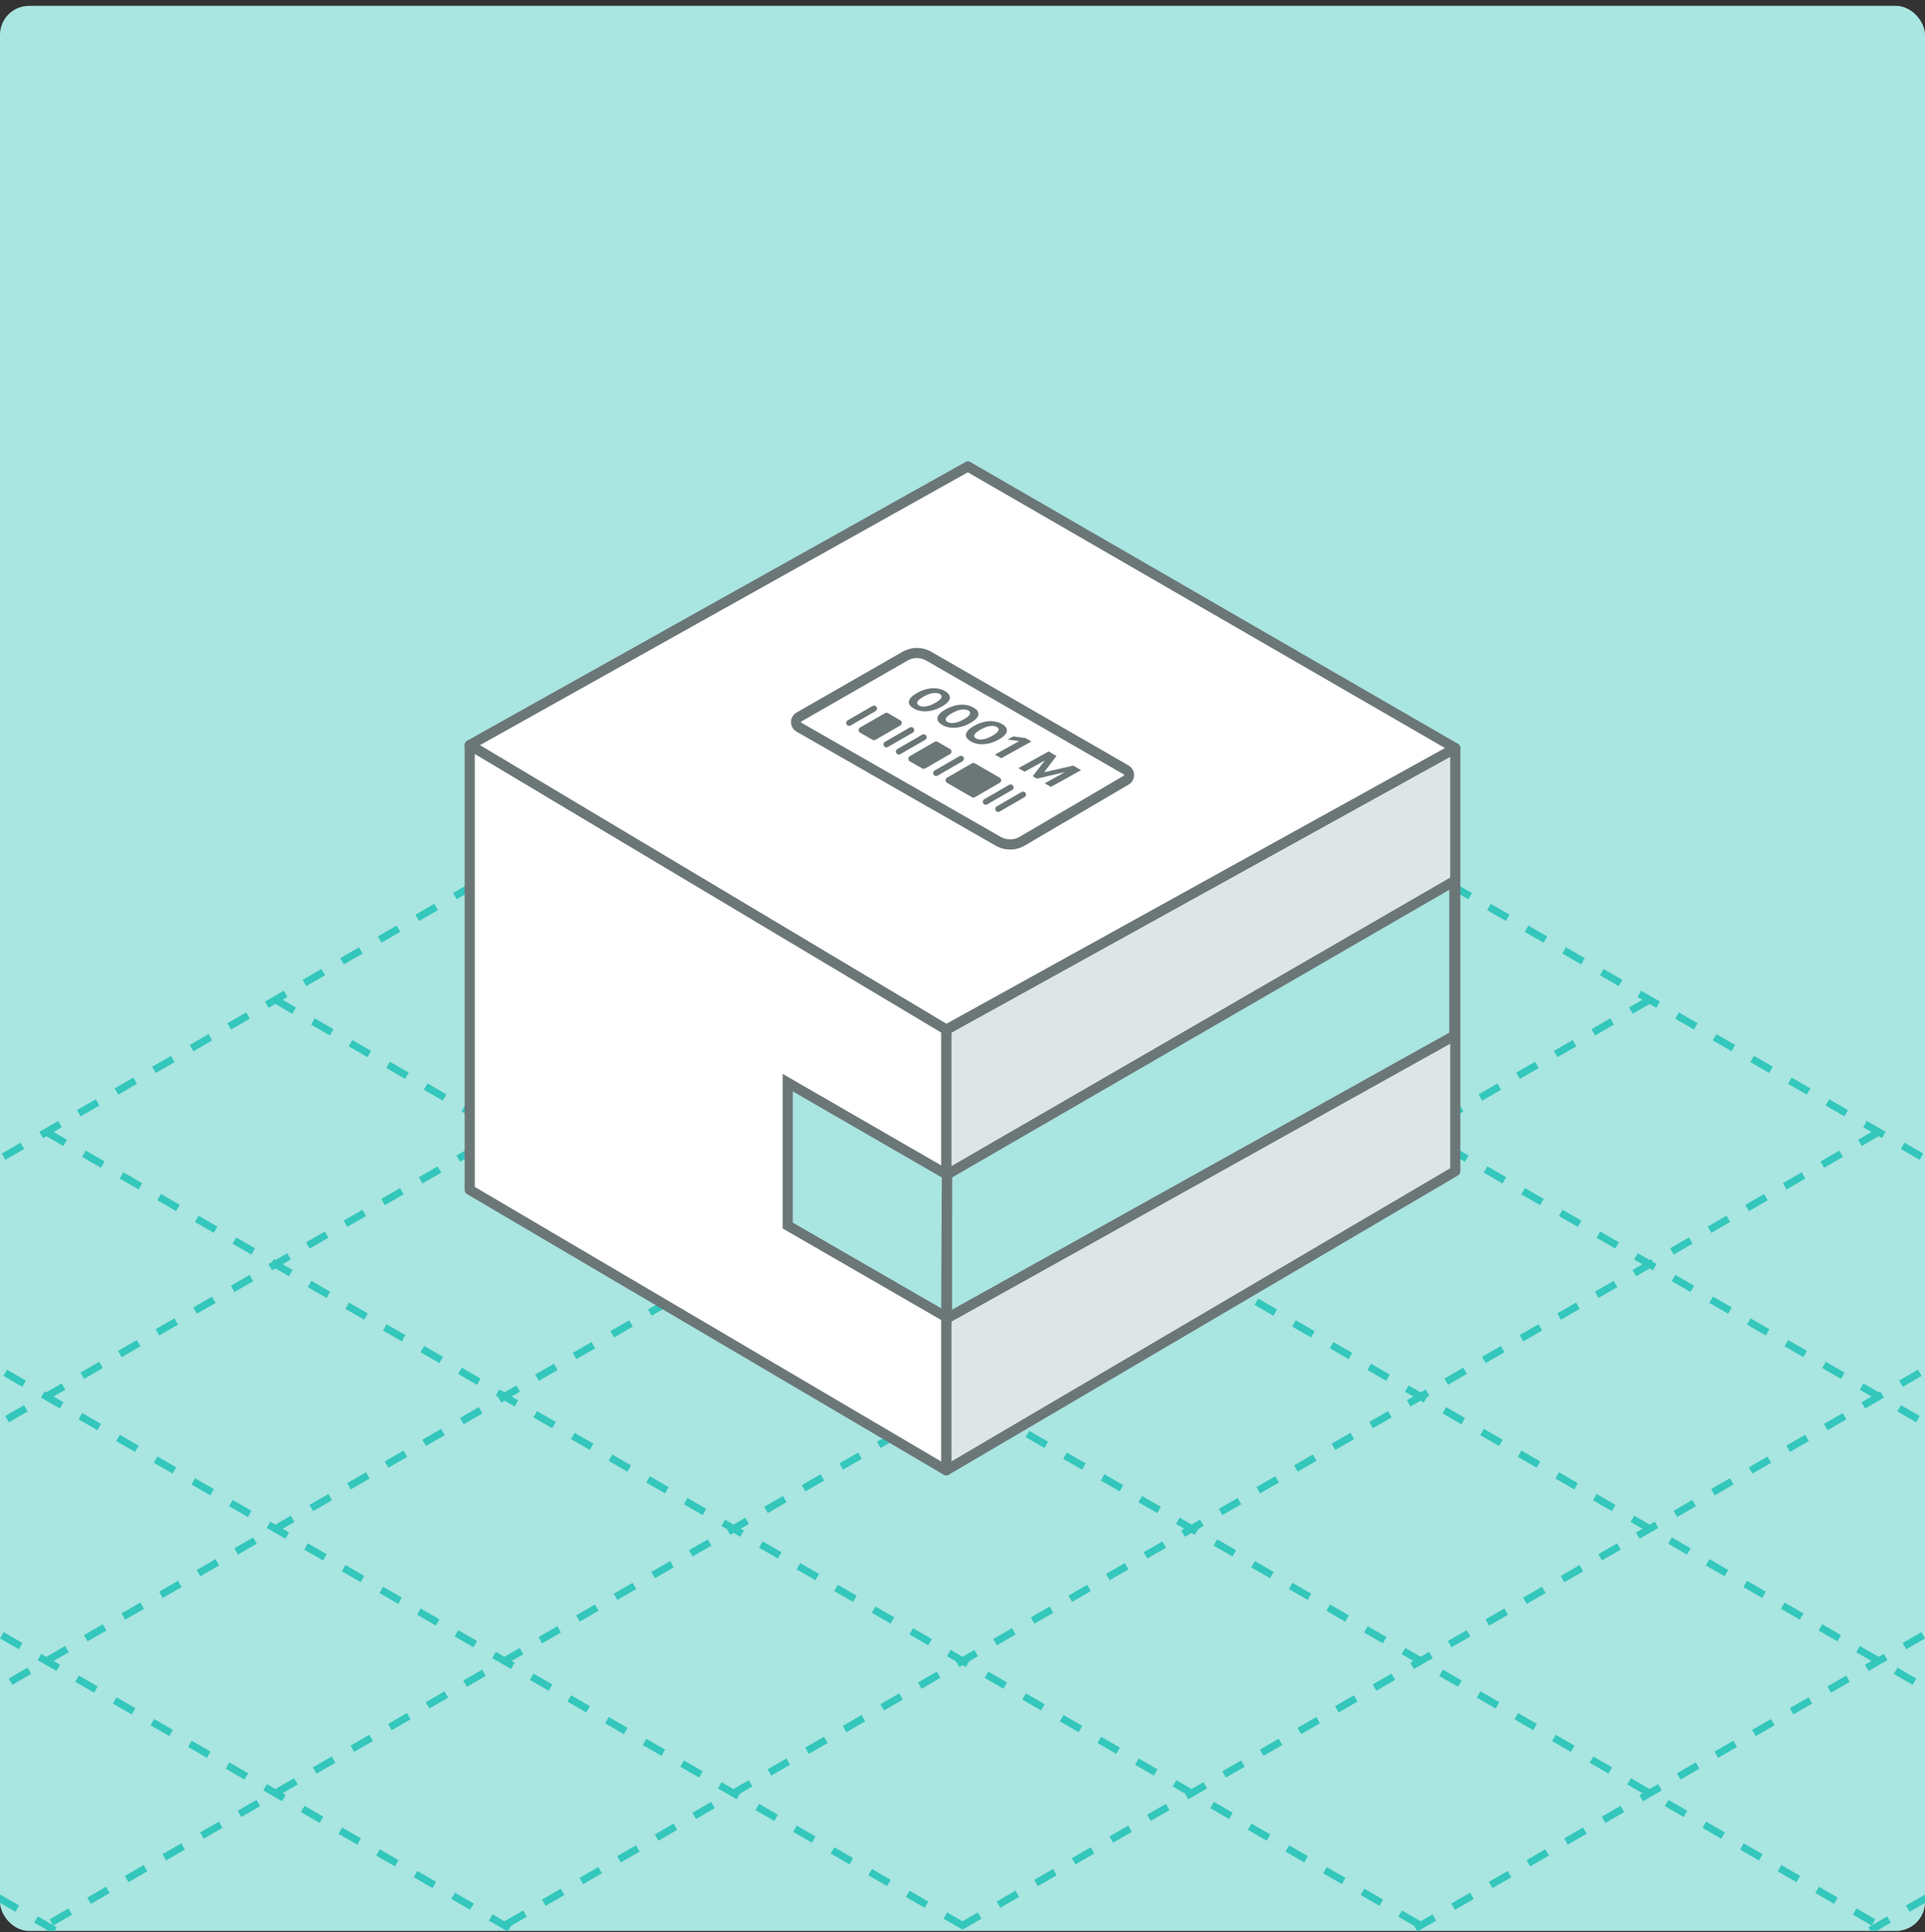
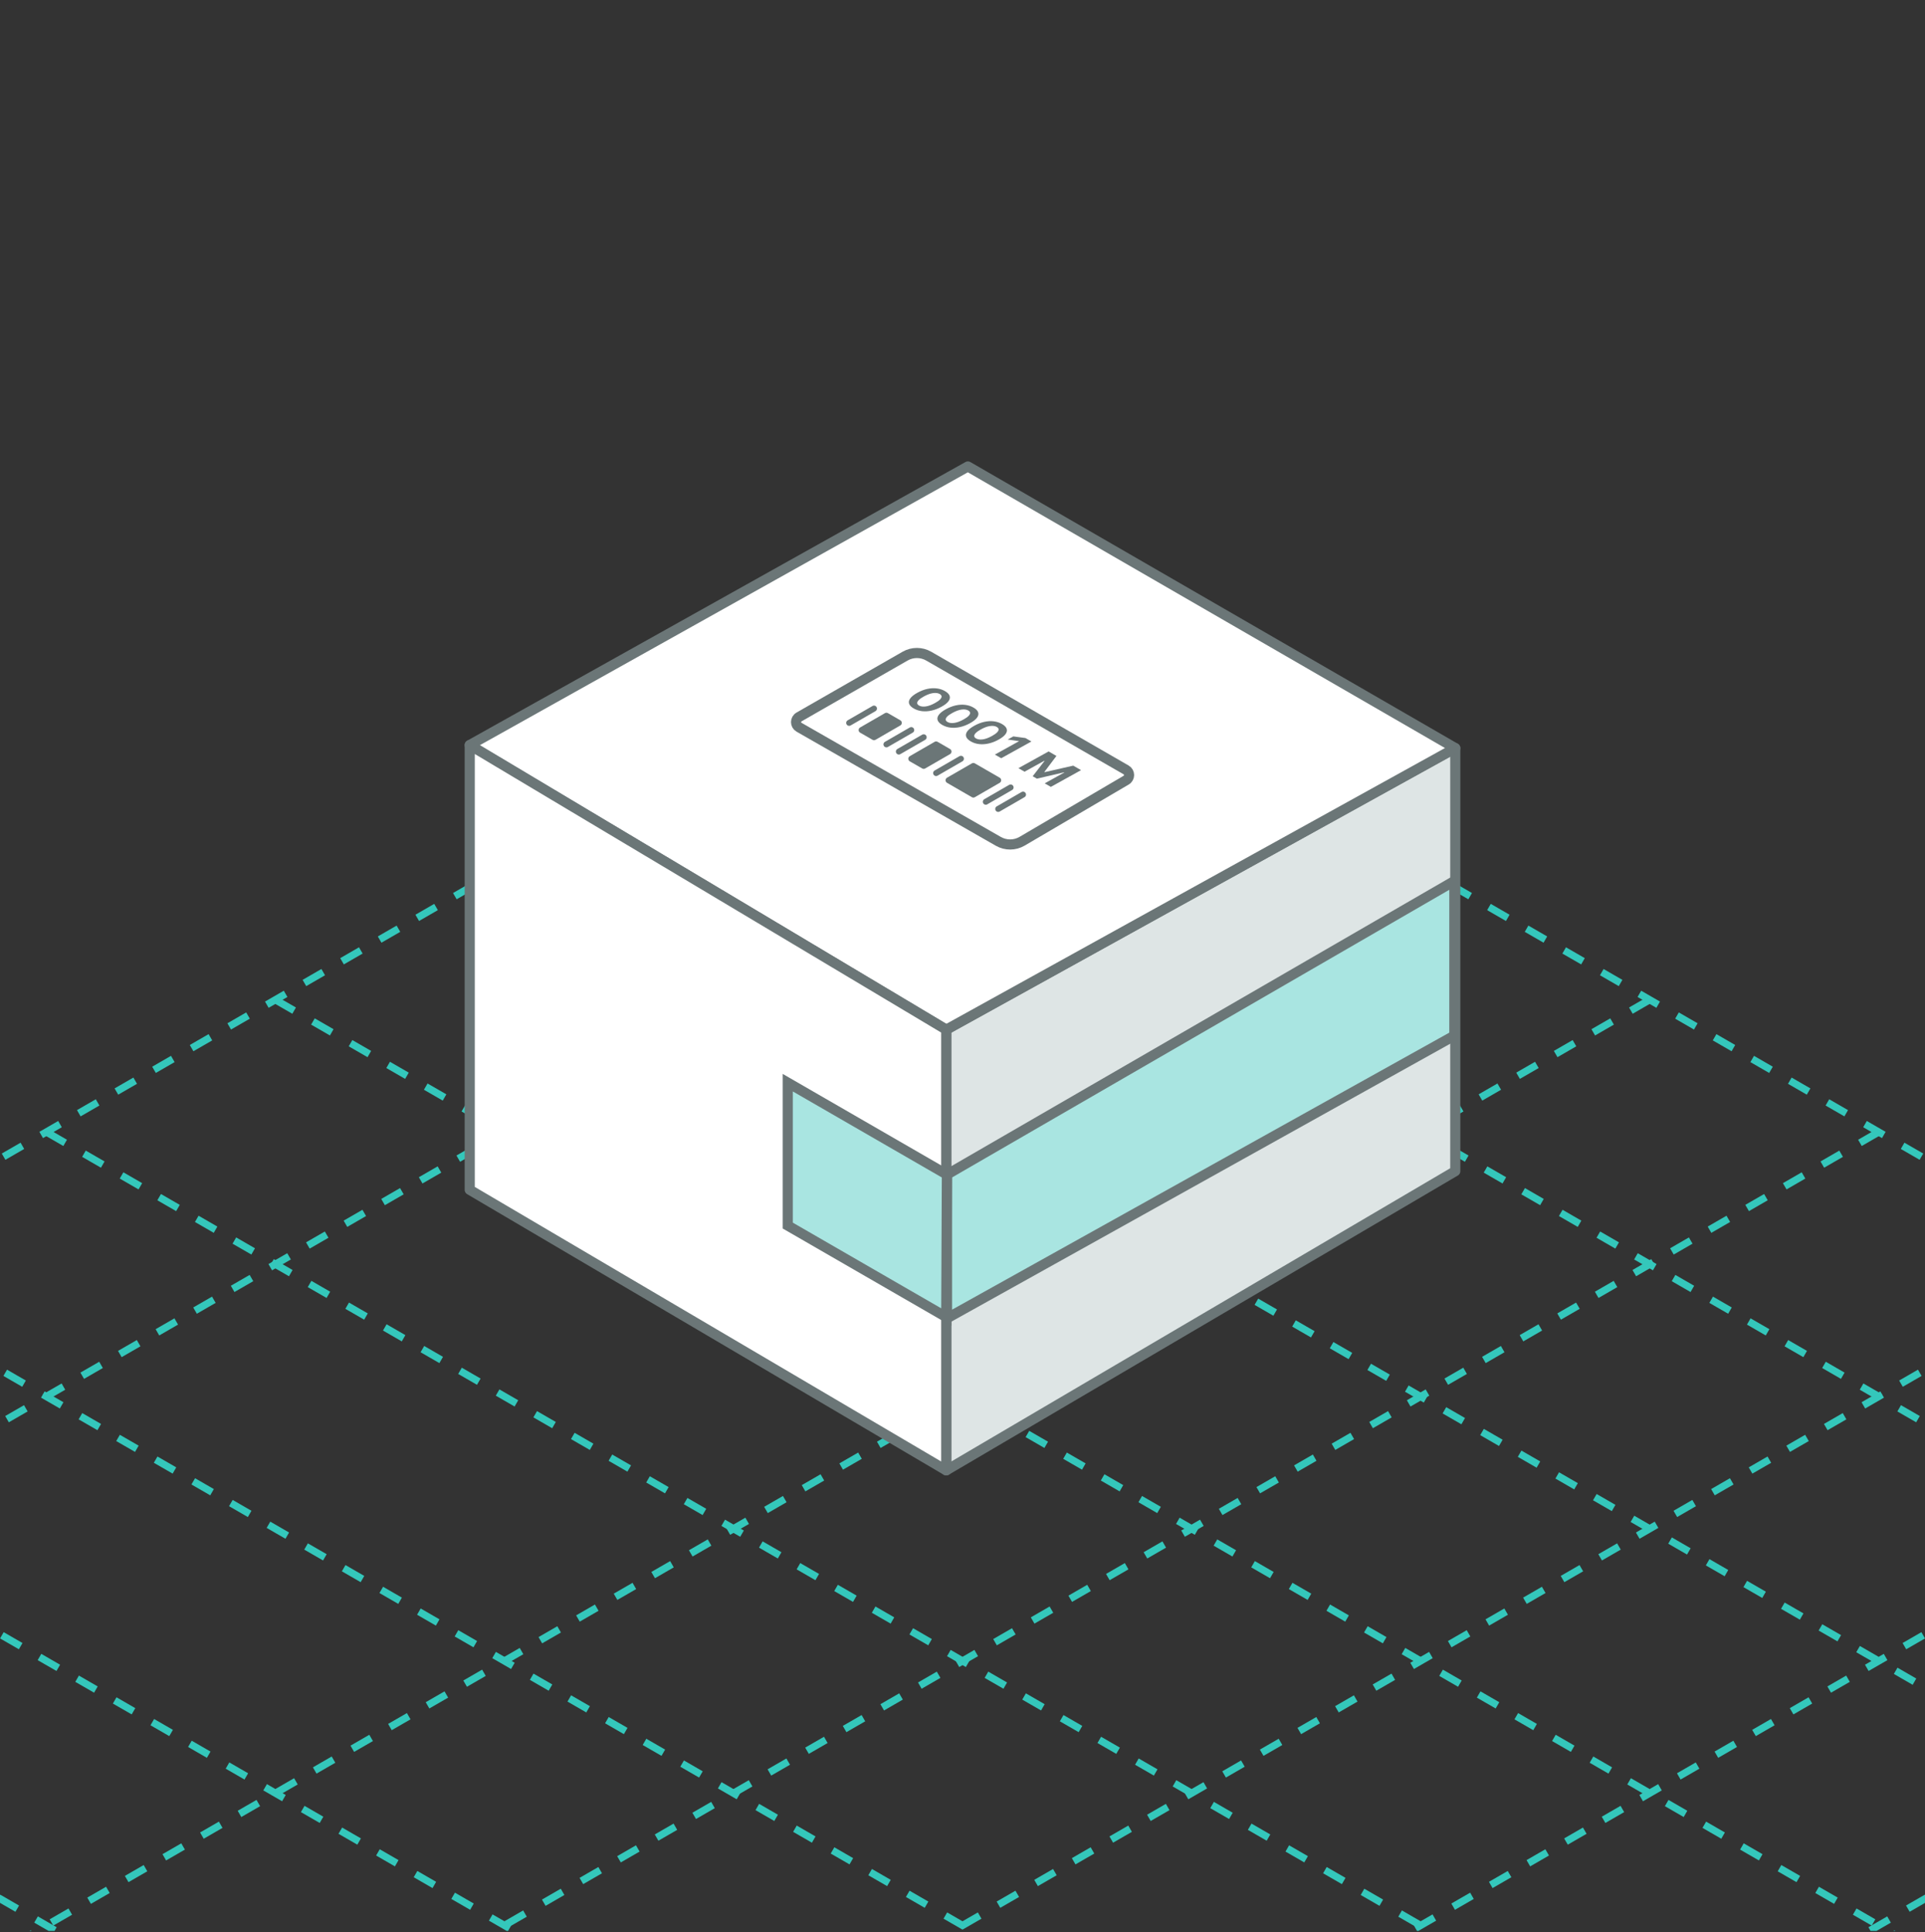
<svg xmlns="http://www.w3.org/2000/svg" width="266" height="267" viewBox="0 0 266 267" fill="none">
  <rect x="0" y="0" width="266" height="267" fill="#333333" stroke="none" />
  <g clip-path="url(#clip0_8513_44967)">
-     <rect y="0.812" width="266" height="266" rx="4" fill="#A9E5E1" />
    <path d="M133 83.33L860.973 503.589" stroke="#34C7BB" stroke-dasharray="3 3" />
    <path d="M-151.866 247.779L576.107 668.038" stroke="#34C7BB" stroke-dasharray="3 3" />
    <path d="M38.045 138.146L766.018 558.405" stroke="#34C7BB" stroke-dasharray="3 3" />
    <path d="M-56.899 192.962L671.074 613.221" stroke="#34C7BB" stroke-dasharray="3 3" />
    <path d="M101.348 101.601L829.322 521.86" stroke="#34C7BB" stroke-dasharray="3 3" />
    <path d="M-183.507 266.051L544.467 686.31" stroke="#34C7BB" stroke-dasharray="3 3" />
    <path d="M6.404 156.418L734.377 576.677" stroke="#34C7BB" stroke-dasharray="3 3" />
    <path d="M-88.551 211.235L639.422 631.494" stroke="#34C7BB" stroke-dasharray="3 3" />
    <path d="M69.685 119.875L797.658 540.134" stroke="#34C7BB" stroke-dasharray="3 3" />
    <path d="M-25.259 174.69L702.714 594.949" stroke="#34C7BB" stroke-dasharray="3 3" />
    <path d="M-120.203 229.506L607.77 649.765" stroke="#34C7BB" stroke-dasharray="3 3" />
-     <path d="M386.203 229.506L-341.77 649.765" stroke="#34C7BB" stroke-dasharray="3 3" />
    <path d="M291.259 174.69L-436.714 594.949" stroke="#34C7BB" stroke-dasharray="3 3" />
-     <path d="M196.315 119.875L-531.658 540.134" stroke="#34C7BB" stroke-dasharray="3 3" />
    <path d="M354.563 211.235L-373.411 631.494" stroke="#34C7BB" stroke-dasharray="3 3" />
    <path d="M259.607 156.418L-468.366 576.677" stroke="#34C7BB" stroke-dasharray="3 3" />
    <path d="M164.652 101.601L-563.321 521.86" stroke="#34C7BB" stroke-dasharray="3 3" />
    <path d="M449.507 266.051L-278.467 686.31" stroke="#34C7BB" stroke-dasharray="3 3" />
    <path d="M322.911 192.962L-405.062 613.221" stroke="#34C7BB" stroke-dasharray="3 3" />
    <path d="M227.955 138.146L-500.018 558.405" stroke="#34C7BB" stroke-dasharray="3 3" />
    <path d="M133 83.33L-594.973 503.589" stroke="#34C7BB" stroke-dasharray="3 3" />
    <path d="M417.866 247.779L-310.107 668.038" stroke="#34C7BB" stroke-dasharray="3 3" />
    <path d="M201.093 103.374L130.753 142.276V203.167L201.093 161.825V103.374Z" fill="#DEE5E5" stroke="#6B7677" stroke-width="1.4" stroke-linejoin="round" />
    <path d="M201.093 103.374L130.753 142.277L64.907 102.951L133.745 64.456L201.093 103.374Z" fill="white" stroke="#6B7677" stroke-width="1.4" stroke-linejoin="round" />
    <path d="M64.907 102.951L130.753 142.277V203.169L64.907 164.402V102.951Z" fill="white" stroke="#6B7677" stroke-width="1.4" stroke-linejoin="round" />
    <path d="M130.86 182.156L130.86 162.292L200.965 121.735L200.965 143.1L130.86 182.156Z" fill="#A9E5E1" stroke="#6B7677" stroke-width="1.4" stroke-miterlimit="10" />
    <path d="M130.753 181.989L130.842 162.294L108.852 149.599L108.852 169.345L130.753 181.989Z" fill="#A9E5E1" stroke="#6B7677" stroke-width="1.4" stroke-miterlimit="10" />
    <path d="M141.242 116.237C140.228 116.832 138.972 116.839 137.951 116.255L110.414 100.489C109.864 100.175 109.864 99.381 110.414 99.066L125.066 90.663C126.079 90.082 127.325 90.084 128.336 90.667L155.606 106.383C156.151 106.697 156.154 107.483 155.612 107.801L141.242 116.237Z" fill="white" stroke="#6B7677" stroke-width="1.4" stroke-linecap="round" stroke-linejoin="round" />
    <path d="M120.772 97.907L117.339 99.886" stroke="#6B7677" stroke-width="0.82" stroke-linecap="round" stroke-linejoin="round" />
    <path d="M125.92 100.878L122.488 102.858" stroke="#6B7677" stroke-width="0.82" stroke-linecap="round" stroke-linejoin="round" />
    <path d="M132.785 104.842L129.353 106.822" stroke="#6B7677" stroke-width="0.82" stroke-linecap="round" stroke-linejoin="round" />
    <path d="M139.65 108.806L136.218 110.786" stroke="#6B7677" stroke-width="0.82" stroke-linecap="round" stroke-linejoin="round" />
    <path d="M141.367 109.793L137.934 111.778" stroke="#6B7677" stroke-width="0.82" stroke-linecap="round" stroke-linejoin="round" />
    <path d="M127.637 101.871L124.204 103.85" stroke="#6B7677" stroke-width="0.82" stroke-linecap="round" stroke-linejoin="round" />
    <path d="M119.055 100.878L122.488 98.894L124.204 99.886L120.772 101.87L119.055 100.878Z" fill="#6B7677" stroke="#6B7677" stroke-width="0.82" stroke-linecap="round" stroke-linejoin="round" />
    <path d="M125.92 104.842L129.353 102.858L131.069 103.85L127.637 105.83L125.92 104.842Z" fill="#6B7677" stroke="#6B7677" stroke-width="0.82" stroke-linecap="round" stroke-linejoin="round" />
    <path d="M131.069 107.814L134.502 105.834L137.934 107.814L134.502 109.798L131.069 107.814Z" fill="#6B7677" stroke="#6B7677" stroke-width="0.82" stroke-linecap="round" stroke-linejoin="round" />
    <path d="M126.259 97.893C125.913 97.692 125.701 97.472 125.622 97.232C125.544 96.993 125.6 96.745 125.791 96.488C125.982 96.231 126.307 95.976 126.765 95.724C127.22 95.472 127.674 95.295 128.128 95.194C128.583 95.094 129.019 95.07 129.435 95.121C129.853 95.172 130.236 95.297 130.581 95.497C130.927 95.697 131.14 95.915 131.221 96.152C131.302 96.39 131.25 96.636 131.064 96.892C130.879 97.146 130.559 97.4 130.102 97.651C129.644 97.905 129.186 98.083 128.727 98.185C128.269 98.288 127.83 98.315 127.41 98.267C126.99 98.218 126.606 98.093 126.259 97.893ZM126.991 97.487C127.227 97.624 127.537 97.666 127.918 97.615C128.3 97.563 128.731 97.403 129.21 97.136C129.527 96.961 129.758 96.796 129.904 96.642C130.052 96.489 130.12 96.349 130.109 96.222C130.099 96.097 130.015 95.989 129.858 95.898C129.622 95.762 129.315 95.719 128.936 95.769C128.557 95.82 128.13 95.976 127.654 96.238C127.334 96.415 127.098 96.582 126.946 96.738C126.798 96.893 126.728 97.034 126.738 97.162C126.749 97.288 126.833 97.396 126.991 97.487ZM130.2 100.168C129.854 99.967 129.641 99.747 129.562 99.507C129.485 99.269 129.541 99.02 129.731 98.763C129.923 98.506 130.247 98.251 130.705 97.999C131.16 97.747 131.615 97.57 132.069 97.469C132.524 97.369 132.959 97.345 133.375 97.396C133.794 97.447 134.176 97.572 134.522 97.772C134.868 97.972 135.081 98.19 135.161 98.427C135.243 98.665 135.191 98.912 135.005 99.167C134.82 99.421 134.499 99.675 134.043 99.926C133.585 100.18 133.126 100.358 132.667 100.46C132.209 100.563 131.77 100.591 131.35 100.542C130.93 100.493 130.547 100.368 130.2 100.168ZM130.931 99.762C131.168 99.899 131.477 99.942 131.859 99.89C132.241 99.838 132.671 99.679 133.151 99.411C133.468 99.236 133.699 99.071 133.845 98.917C133.992 98.764 134.06 98.624 134.049 98.498C134.04 98.372 133.956 98.264 133.799 98.173C133.563 98.037 133.256 97.994 132.877 98.044C132.498 98.095 132.071 98.251 131.595 98.513C131.275 98.691 131.038 98.857 130.887 99.013C130.738 99.168 130.669 99.31 130.678 99.437C130.69 99.563 130.774 99.672 130.931 99.762ZM134.14 102.443C133.795 102.242 133.582 102.022 133.503 101.782C133.425 101.544 133.482 101.296 133.672 101.038C133.863 100.781 134.188 100.527 134.646 100.274C135.101 100.022 135.556 99.845 136.009 99.745C136.465 99.644 136.9 99.62 137.316 99.671C137.735 99.722 138.117 99.847 138.463 100.047C138.808 100.247 139.022 100.465 139.102 100.702C139.184 100.94 139.132 101.187 138.945 101.442C138.761 101.697 138.44 101.95 137.984 102.201C137.526 102.455 137.067 102.633 136.608 102.735C136.15 102.839 135.711 102.866 135.291 102.817C134.871 102.768 134.487 102.644 134.14 102.443ZM134.872 102.038C135.109 102.174 135.418 102.217 135.8 102.165C136.181 102.113 136.612 101.954 137.092 101.686C137.408 101.511 137.639 101.346 137.785 101.192C137.933 101.039 138.001 100.899 137.99 100.773C137.98 100.647 137.897 100.539 137.739 100.448C137.504 100.312 137.197 100.269 136.818 100.32C136.439 100.37 136.011 100.526 135.536 100.788C135.215 100.966 134.979 101.132 134.828 101.288C134.679 101.443 134.609 101.585 134.619 101.712C134.63 101.838 134.714 101.947 134.872 102.038ZM142.524 102.456L138.35 104.77L137.476 104.265L140.813 102.416L140.788 102.402L139.243 102.188L140.025 101.754L141.703 101.982L142.524 102.456ZM144.902 103.83L145.98 104.452L144.314 106.663L144.362 106.691L148.305 105.794L149.382 106.416L145.208 108.73L144.361 108.24L147.077 106.734L147.043 106.715L143.277 107.592L142.7 107.258L144.337 105.141L144.303 105.121L141.576 106.632L140.729 106.143L144.902 103.83Z" fill="#6B7677" />
  </g>
  <defs>
    <clipPath id="clip0_8513_44967">
      <rect y="0.812" width="266" height="266" rx="4" fill="white" />
    </clipPath>
  </defs>
</svg>